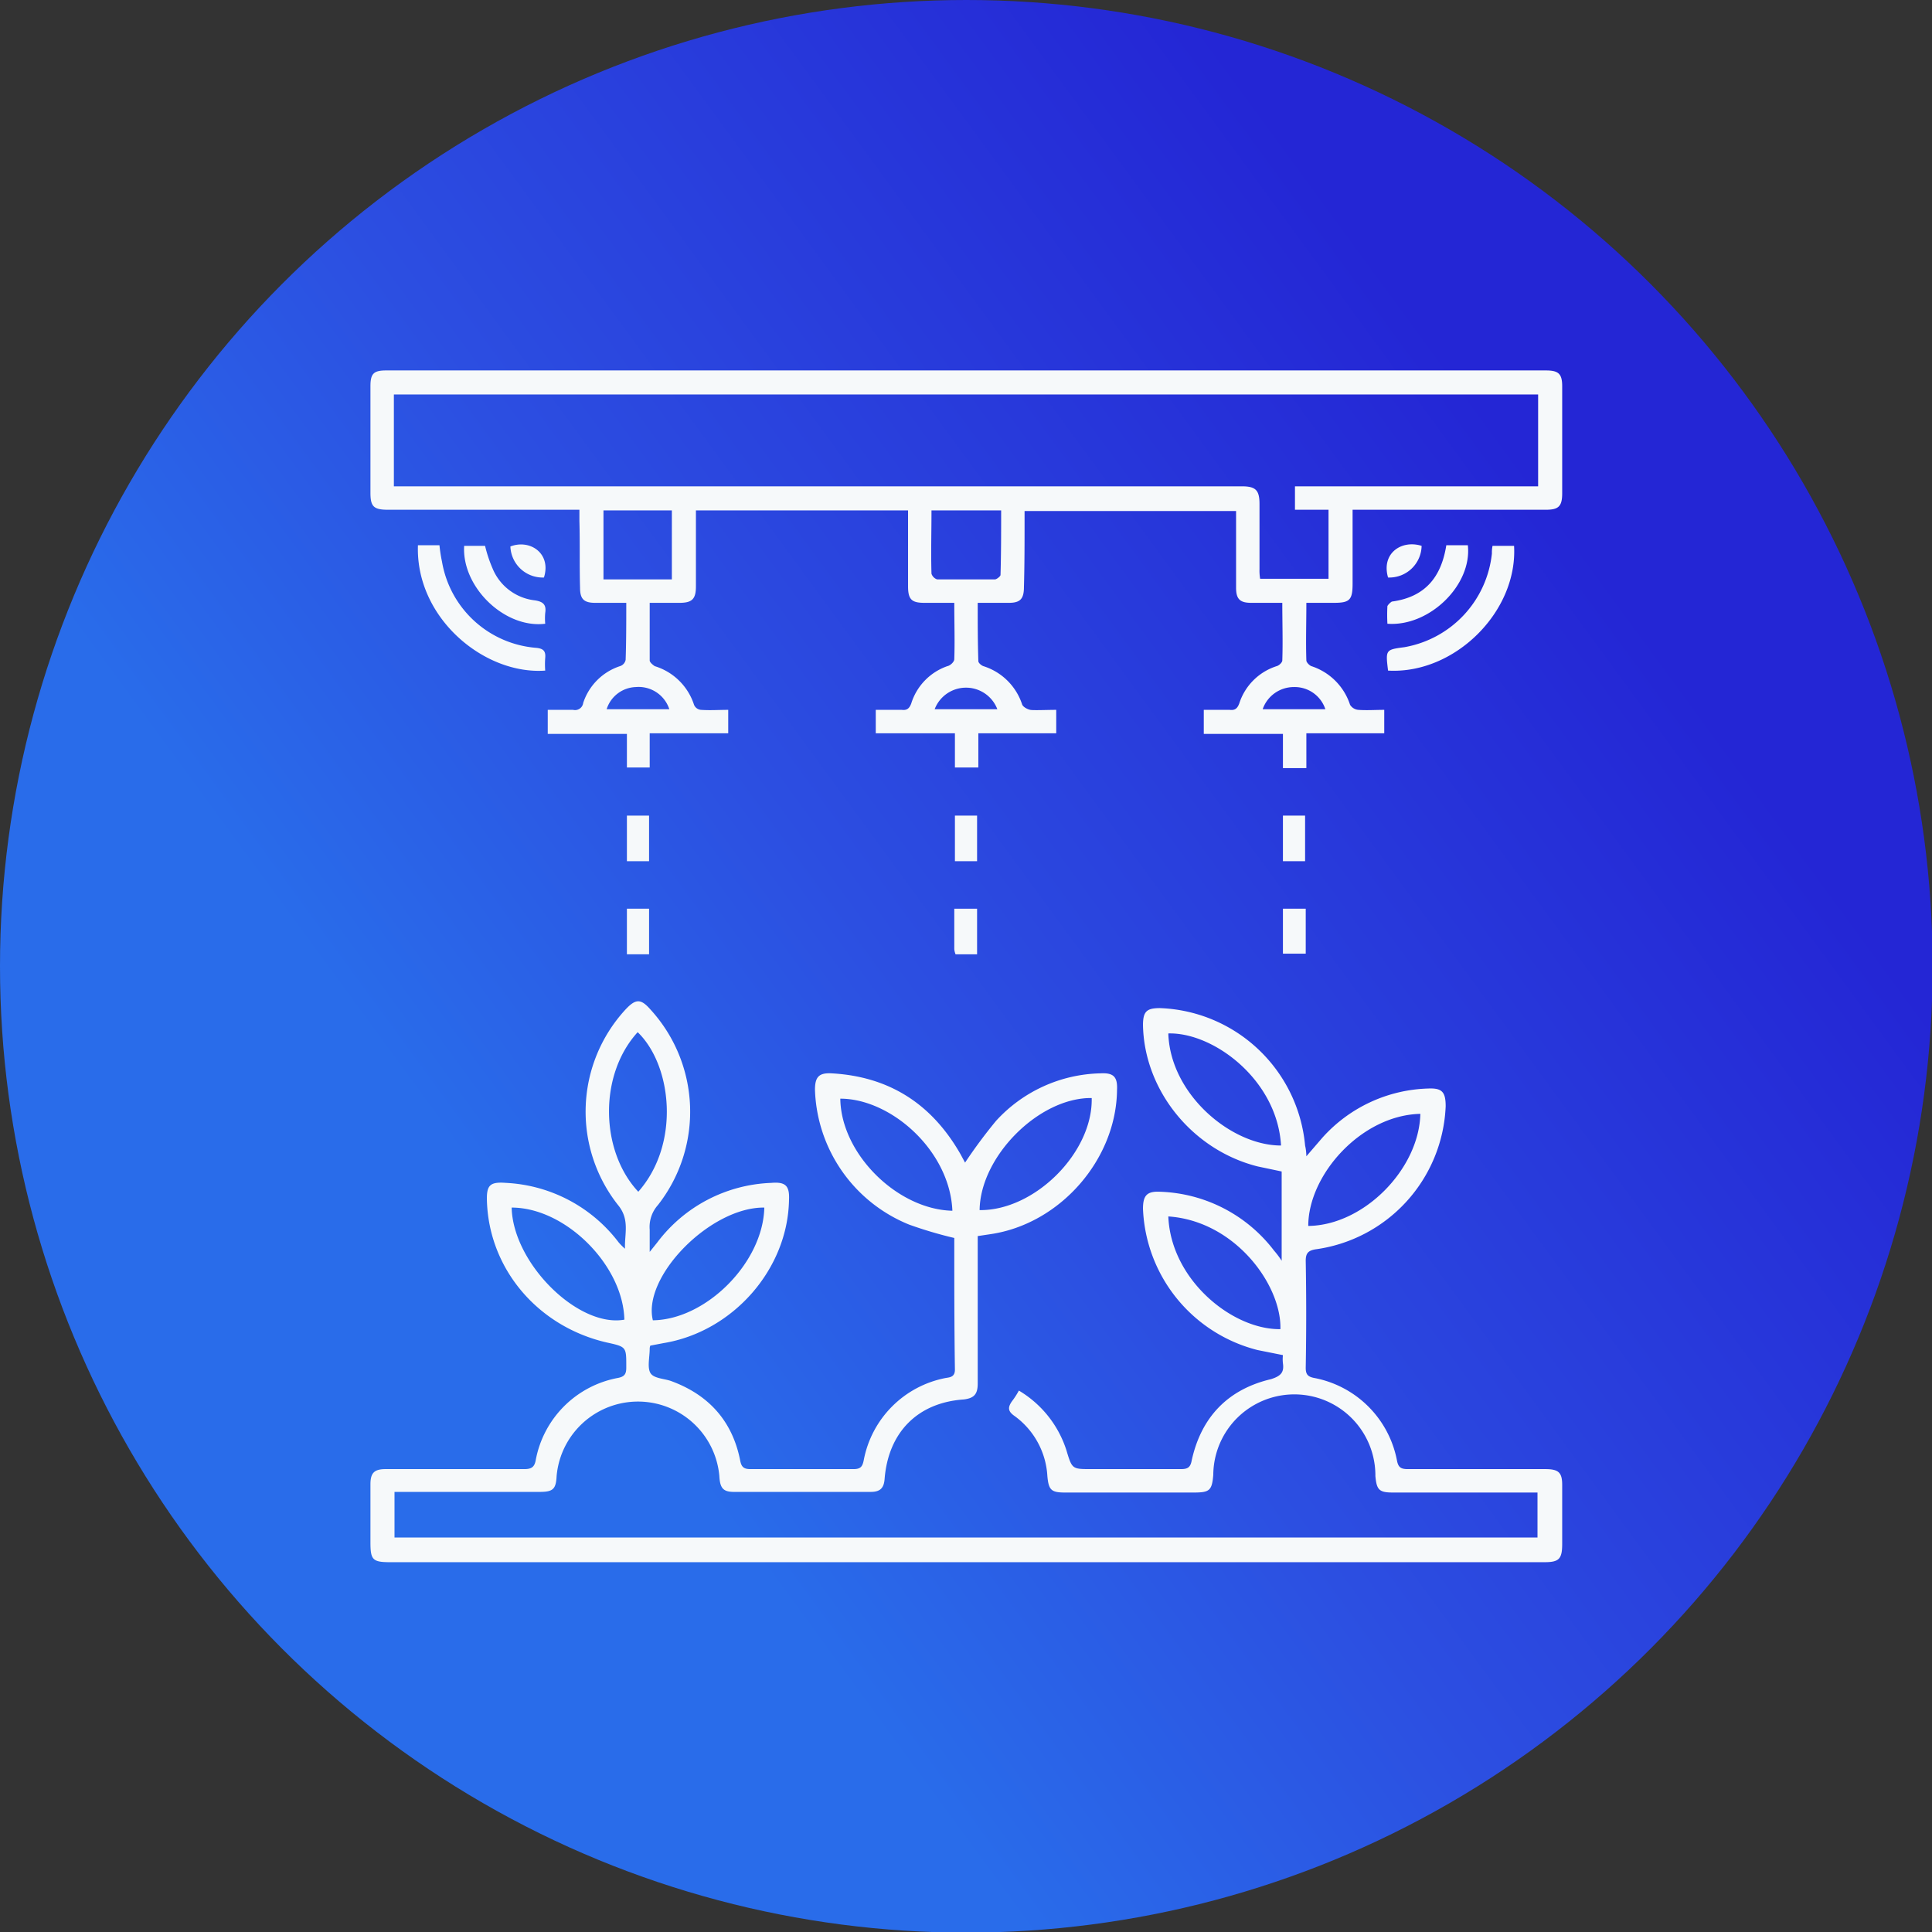
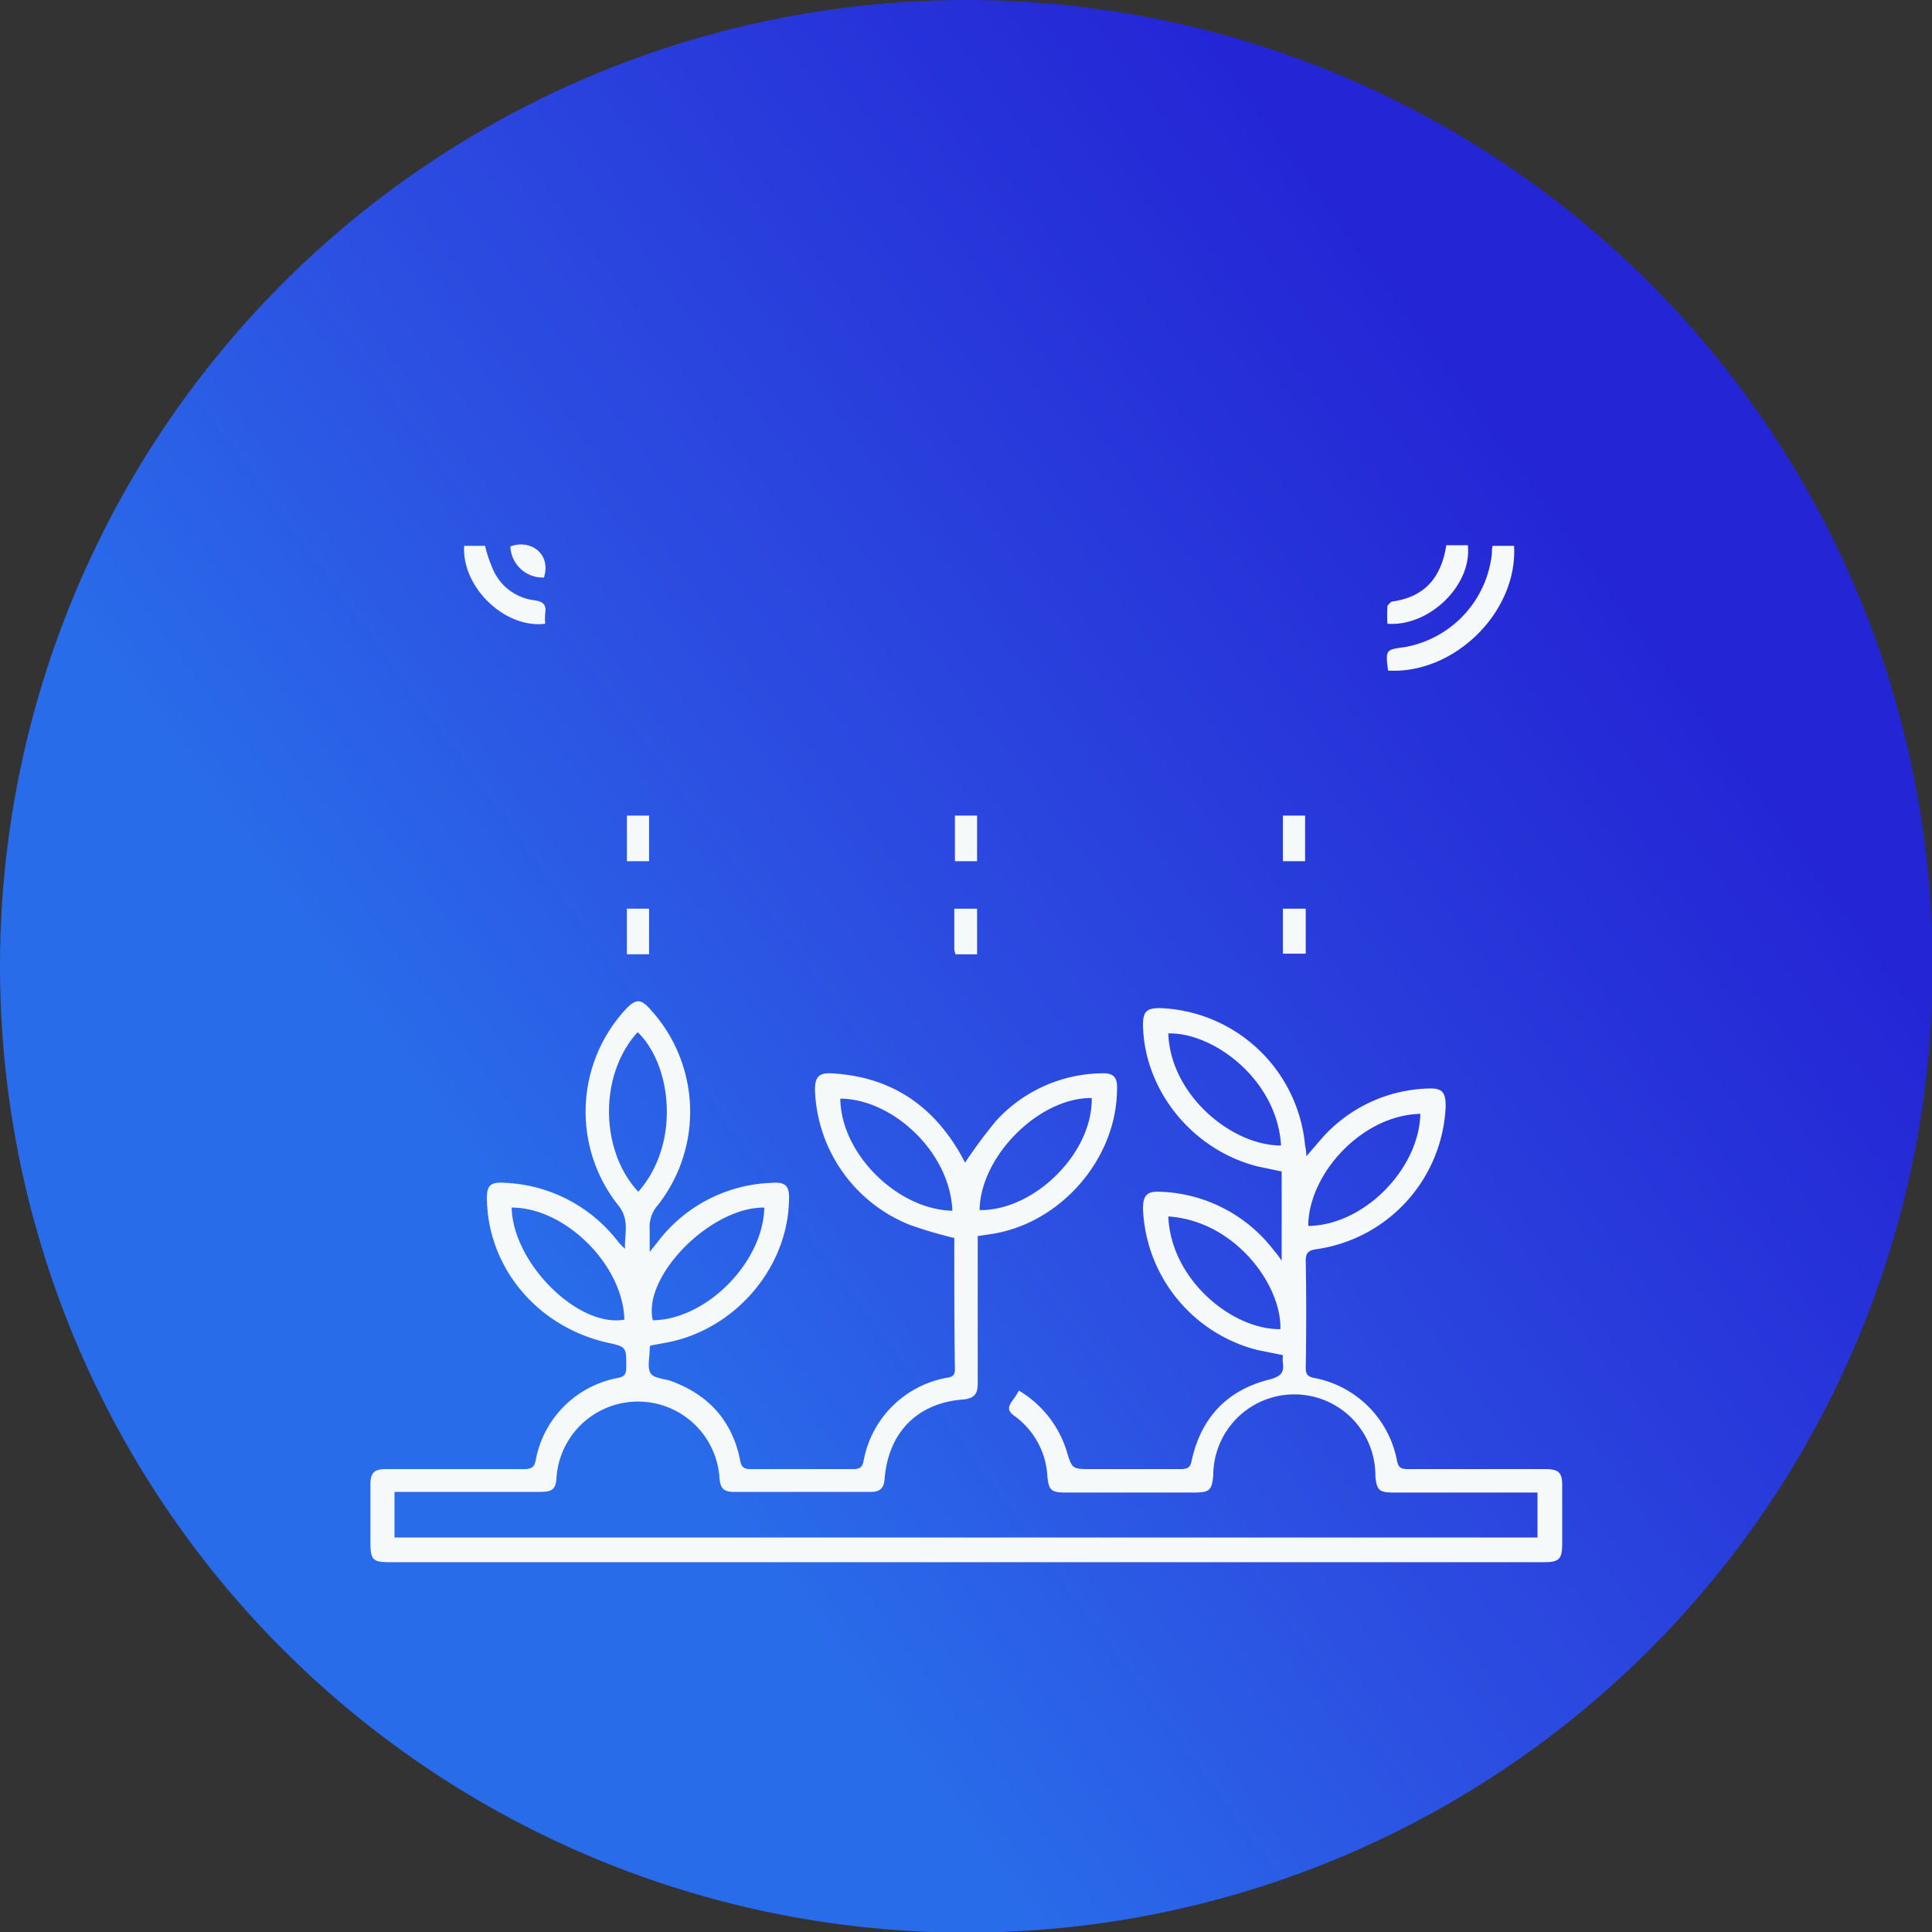
<svg xmlns="http://www.w3.org/2000/svg" viewBox="0 0 305.1 305.1">
  <rect x="0" y="0" width="305.1" height="305.1" fill="#333333" stroke="none" />
  <defs>
    <style>.cls-1{fill:url(#Degradado_sin_nombre_3);}.cls-2{fill:#f6f9fa;}</style>
    <linearGradient id="Degradado_sin_nombre_3" x1="8.66" y1="257.94" x2="250.34" y2="80.98" gradientUnits="userSpaceOnUse">
      <stop offset="0.32" stop-color="#296cea" />
      <stop offset="0.57" stop-color="#2c4ee1" />
      <stop offset="0.99" stop-color="#2426d5" />
    </linearGradient>
  </defs>
  <g id="Capa_2" data-name="Capa 2">
    <g id="Capa_1-2" data-name="Capa 1">
      <circle class="cls-1" cx="152.6" cy="152.6" r="152.6" />
      <path class="cls-2" d="M154.4,195.2v23.3c0,1.7-.6,2.3-2.2,2.5-7.3.5-11.9,5.2-12.5,12.5-.1,1.5-.7,2.1-2.2,2.1H115.9c-1.7,0-2.2-.6-2.3-2.5a12.9,12.9,0,0,0-25.7,0c-.1,2.1-.6,2.5-2.7,2.5H62.3v7.2H242.8v-7.1H220c-2.2,0-2.6-.4-2.8-2.6a12.8,12.8,0,0,0-25.6-.2c-.2,2.5-.6,2.8-3.1,2.8H168.2c-2.2,0-2.6-.4-2.8-2.6a12.6,12.6,0,0,0-5.2-9.5c-1-.7-1.1-1.3-.4-2.3a12.6,12.6,0,0,0,1.1-1.7,17,17,0,0,1,7.5,9.4h0c.9,3,.9,3,3.9,3h14.2c1.1,0,1.5-.3,1.7-1.4,1.5-6.8,5.7-11.2,12.5-12.8,1.6-.5,2.1-1.1,1.9-2.5a5.6,5.6,0,0,1,0-1.3l-4-.8a24,24,0,0,1-18.1-22.3c0-2.1.6-2.8,2.7-2.7a23.6,23.6,0,0,1,18,9.3,13.2,13.2,0,0,1,1.2,1.6V185l-3.8-.8c-10.3-2.6-17.9-12-18.1-22.3,0-2.2.6-2.7,2.7-2.7a23.9,23.9,0,0,1,22.9,21.7,7.9,7.9,0,0,1,.2,1.7l2.5-2.9a23.3,23.3,0,0,1,16.7-7.8c2.2-.1,2.8.5,2.8,2.8a23.8,23.8,0,0,1-20.6,22.6c-1.1.2-1.5.6-1.5,1.8.1,5.6.1,11.2,0,16.9,0,1,.3,1.4,1.3,1.6a16.4,16.4,0,0,1,13.1,13c.2,1.1.6,1.4,1.7,1.4H244c2.1,0,2.7.5,2.7,2.5v9.3c0,2.4-.5,2.9-2.8,2.9H61.6c-2.8,0-3.1-.4-3.1-3.2v-9.1c0-1.8.6-2.4,2.4-2.4H82.8c1.1,0,1.6-.3,1.8-1.4a16.2,16.2,0,0,1,13-13c1-.2,1.3-.6,1.3-1.6,0-3.3.1-3.3-3.1-4-10.8-2.5-18.5-11.5-18.9-22.2-.1-2.6.4-3.2,3-3a23.8,23.8,0,0,1,17.8,9.4,9.4,9.4,0,0,0,1,1c-.1-2.3.8-4.6-1.1-6.9a23.8,23.8,0,0,1,1.2-30.9c1.6-1.7,2.4-1.7,3.9,0a23.9,23.9,0,0,1,1.2,30.9,5.2,5.2,0,0,0-1.3,3.9v3.5l1.2-1.5a23.6,23.6,0,0,1,18-9.4c2.3-.2,2.9.5,2.8,2.7-.2,11-8.9,20.8-19.8,22.6l-2.1.4a1.3,1.3,0,0,0-.1.5c0,1.3-.4,2.9.1,3.8s2.2.9,3.3,1.3c6,2.2,9.7,6.4,10.9,12.6.2,1,.6,1.3,1.6,1.3h16.3c1.1,0,1.4-.4,1.6-1.4a16.3,16.3,0,0,1,13-13c.7-.1,1.4-.2,1.4-1.3-.1-6.8-.1-13.6-.1-20.4v-.4a66,66,0,0,1-7.1-2.1,23.8,23.8,0,0,1-14.9-21.3c0-2,.6-2.7,2.6-2.6,9.2.5,15.9,4.9,20.4,12.8l.7,1.3a80.5,80.5,0,0,1,4.9-6.6,23,23,0,0,1,16.5-7.5c2-.1,2.7.5,2.6,2.6-.1,11-9,21.2-20,22.8Zm47.9-14.3c-.6-10.4-10.7-17.9-17.8-17.7C184.8,172.8,194.4,180.9,202.3,180.9Zm-51.9,10.3c-.4-9.5-9.7-17.7-17.7-17.7C132.8,182.2,141.7,191,150.4,191.2Zm4.3-.1c8.7.1,17.9-9.1,17.7-17.7C164.1,173.3,154.8,182.6,154.7,191.1Zm-34-.4c-8.5-.1-19.3,10.9-17.6,17.8C111.5,208.4,120.5,199.4,120.7,190.7Zm85.9,2.9c8.8-.1,17.5-9,17.7-17.7C215,176.1,206.6,185.5,206.6,193.6Zm-22.1-1.5c.4,10,10.1,17.9,17.7,17.8C202.4,202.9,195,192.8,184.5,192.1Zm-83.7-3.9c6.7-7.6,5.3-20-.1-25.2C94.5,169.8,94.8,181.8,100.8,188.2Zm-20,2.5c.2,8.8,10.5,19,17.8,17.7C98.4,199.8,89.3,190.7,80.8,190.7Z" />
-       <path class="cls-2" d="M102.6,115.8v5.4H99v-5.3H86.5v-3.8h4a1.3,1.3,0,0,0,1.6-1.1,9.1,9.1,0,0,1,5.8-5.8,1.3,1.3,0,0,0,.9-1c.1-2.9.1-5.8.1-9H94c-1.8,0-2.4-.6-2.4-2.4-.1-3.5,0-7-.1-10.5V80.5H61.3c-2.3,0-2.8-.5-2.8-2.7V61c0-2,.5-2.5,2.5-2.5H244.1c2,0,2.6.5,2.6,2.5V77.9c0,2.1-.6,2.6-2.6,2.6H213.6V92.2c0,2.6-.5,3-3,3h-4.3c0,3.2-.1,6.2,0,9.1,0,.3.5.8.8.9a9.5,9.5,0,0,1,6.1,6.1,1.7,1.7,0,0,0,1.3.8c1.3.1,2.7,0,4.1,0v3.7H206.3v5.5h-3.7v-5.4H190.1v-3.8h4.1c.8.1,1.2-.2,1.5-1a9.1,9.1,0,0,1,5.9-5.9c.4-.1.9-.6.9-.9.1-3,0-5.9,0-9.1h-4.9c-1.8,0-2.4-.6-2.4-2.4V80.7H161.8v1.5c0,3.5,0,7-.1,10.5,0,1.9-.6,2.5-2.4,2.5h-4.9c0,3.2,0,6.2.1,9.2,0,.3.5.7.8.8a9.4,9.4,0,0,1,6.1,6c.1.4.8.8,1.3.9s2.7,0,4.1,0v3.7H154.5v5.4h-3.7v-5.4H138.3v-3.7h4.1c.8.1,1.2-.2,1.5-1a9.1,9.1,0,0,1,5.7-5.9c.5-.1,1.1-.7,1.1-1.1.1-2.8,0-5.7,0-8.9H146c-2,0-2.6-.5-2.6-2.6v-12H109.9v12c0,2-.6,2.6-2.6,2.6h-4.7v9.1c0,.3.5.7.8.9a9.4,9.4,0,0,1,6.2,6.1,1.3,1.3,0,0,0,1.1.8c1.4.1,2.8,0,4.3,0v3.7Zm-40.4-39H196.1c2.2,0,2.8.6,2.8,2.8V89.9a7.6,7.6,0,0,0,.1,1.5h10.8V80.5h-5.3V76.8h38.4V62.3H62.2Zm84.9,3.8c0,3.5-.1,6.7,0,10a1.4,1.4,0,0,0,.9.9h9.1c.3,0,.9-.5.9-.7.1-3.4.1-6.8.1-10.2Zm-41,10.9V80.6H95.3V91.5Zm-.4,20.5a5.1,5.1,0,0,0-5.3-3.5,5,5,0,0,0-4.6,3.5Zm41.9,0h9.9a5.3,5.3,0,0,0-9.9,0Zm51.8,0h9.9a5.1,5.1,0,0,0-5-3.5A5.2,5.2,0,0,0,199.4,112Z" />
-       <path class="cls-2" d="M86.1,105.9c-9.6.7-20.5-8.3-20.1-19.8h3.4a23.4,23.4,0,0,0,.4,2.6,16.4,16.4,0,0,0,14.8,13.6c1.2.1,1.6.5,1.5,1.6A13.3,13.3,0,0,0,86.1,105.9Z" />
      <path class="cls-2" d="M219.2,105.9c-.4-3.3-.4-3.3,2.6-3.7a16.8,16.8,0,0,0,13.8-14.8,5.3,5.3,0,0,1,.1-1.2h3.4C239.7,96.6,229.7,106.5,219.2,105.9Z" />
      <path class="cls-2" d="M86.1,98.5c-6.4.8-13.2-5.8-12.8-12.3h3.3a21.7,21.7,0,0,0,1.2,3.6,8.2,8.2,0,0,0,6.6,5c1.4.2,1.9.7,1.7,2A9.7,9.7,0,0,0,86.1,98.5Z" />
      <path class="cls-2" d="M228.4,86.1h3.4c.7,6.3-6.1,12.9-12.7,12.4a26.1,26.1,0,0,1,0-2.8,2.3,2.3,0,0,1,.7-.7C225,94.3,227.6,91.2,228.4,86.1Z" />
      <path class="cls-2" d="M99,136v-7.2h3.5V136Z" />
      <path class="cls-2" d="M206.1,136h-3.5v-7.2h3.5Z" />
      <path class="cls-2" d="M102.5,143.5v7.2H99v-7.2Z" />
      <path class="cls-2" d="M202.6,150.6v-7.1h3.6v7.1Z" />
      <path class="cls-2" d="M154.3,136h-3.5v-7.2h3.5Z" />
      <path class="cls-2" d="M150.9,150.7a3.1,3.1,0,0,1-.2-.8v-6.4h3.6v7.2Z" />
      <path class="cls-2" d="M85.9,91.2a5.1,5.1,0,0,1-5.3-4.9C83.7,85.1,87.1,87.4,85.9,91.2Z" />
-       <path class="cls-2" d="M219.2,91.2c-1.1-3.8,2.1-6,5.3-5A5.1,5.1,0,0,1,219.2,91.2Z" />
    </g>
  </g>
</svg>